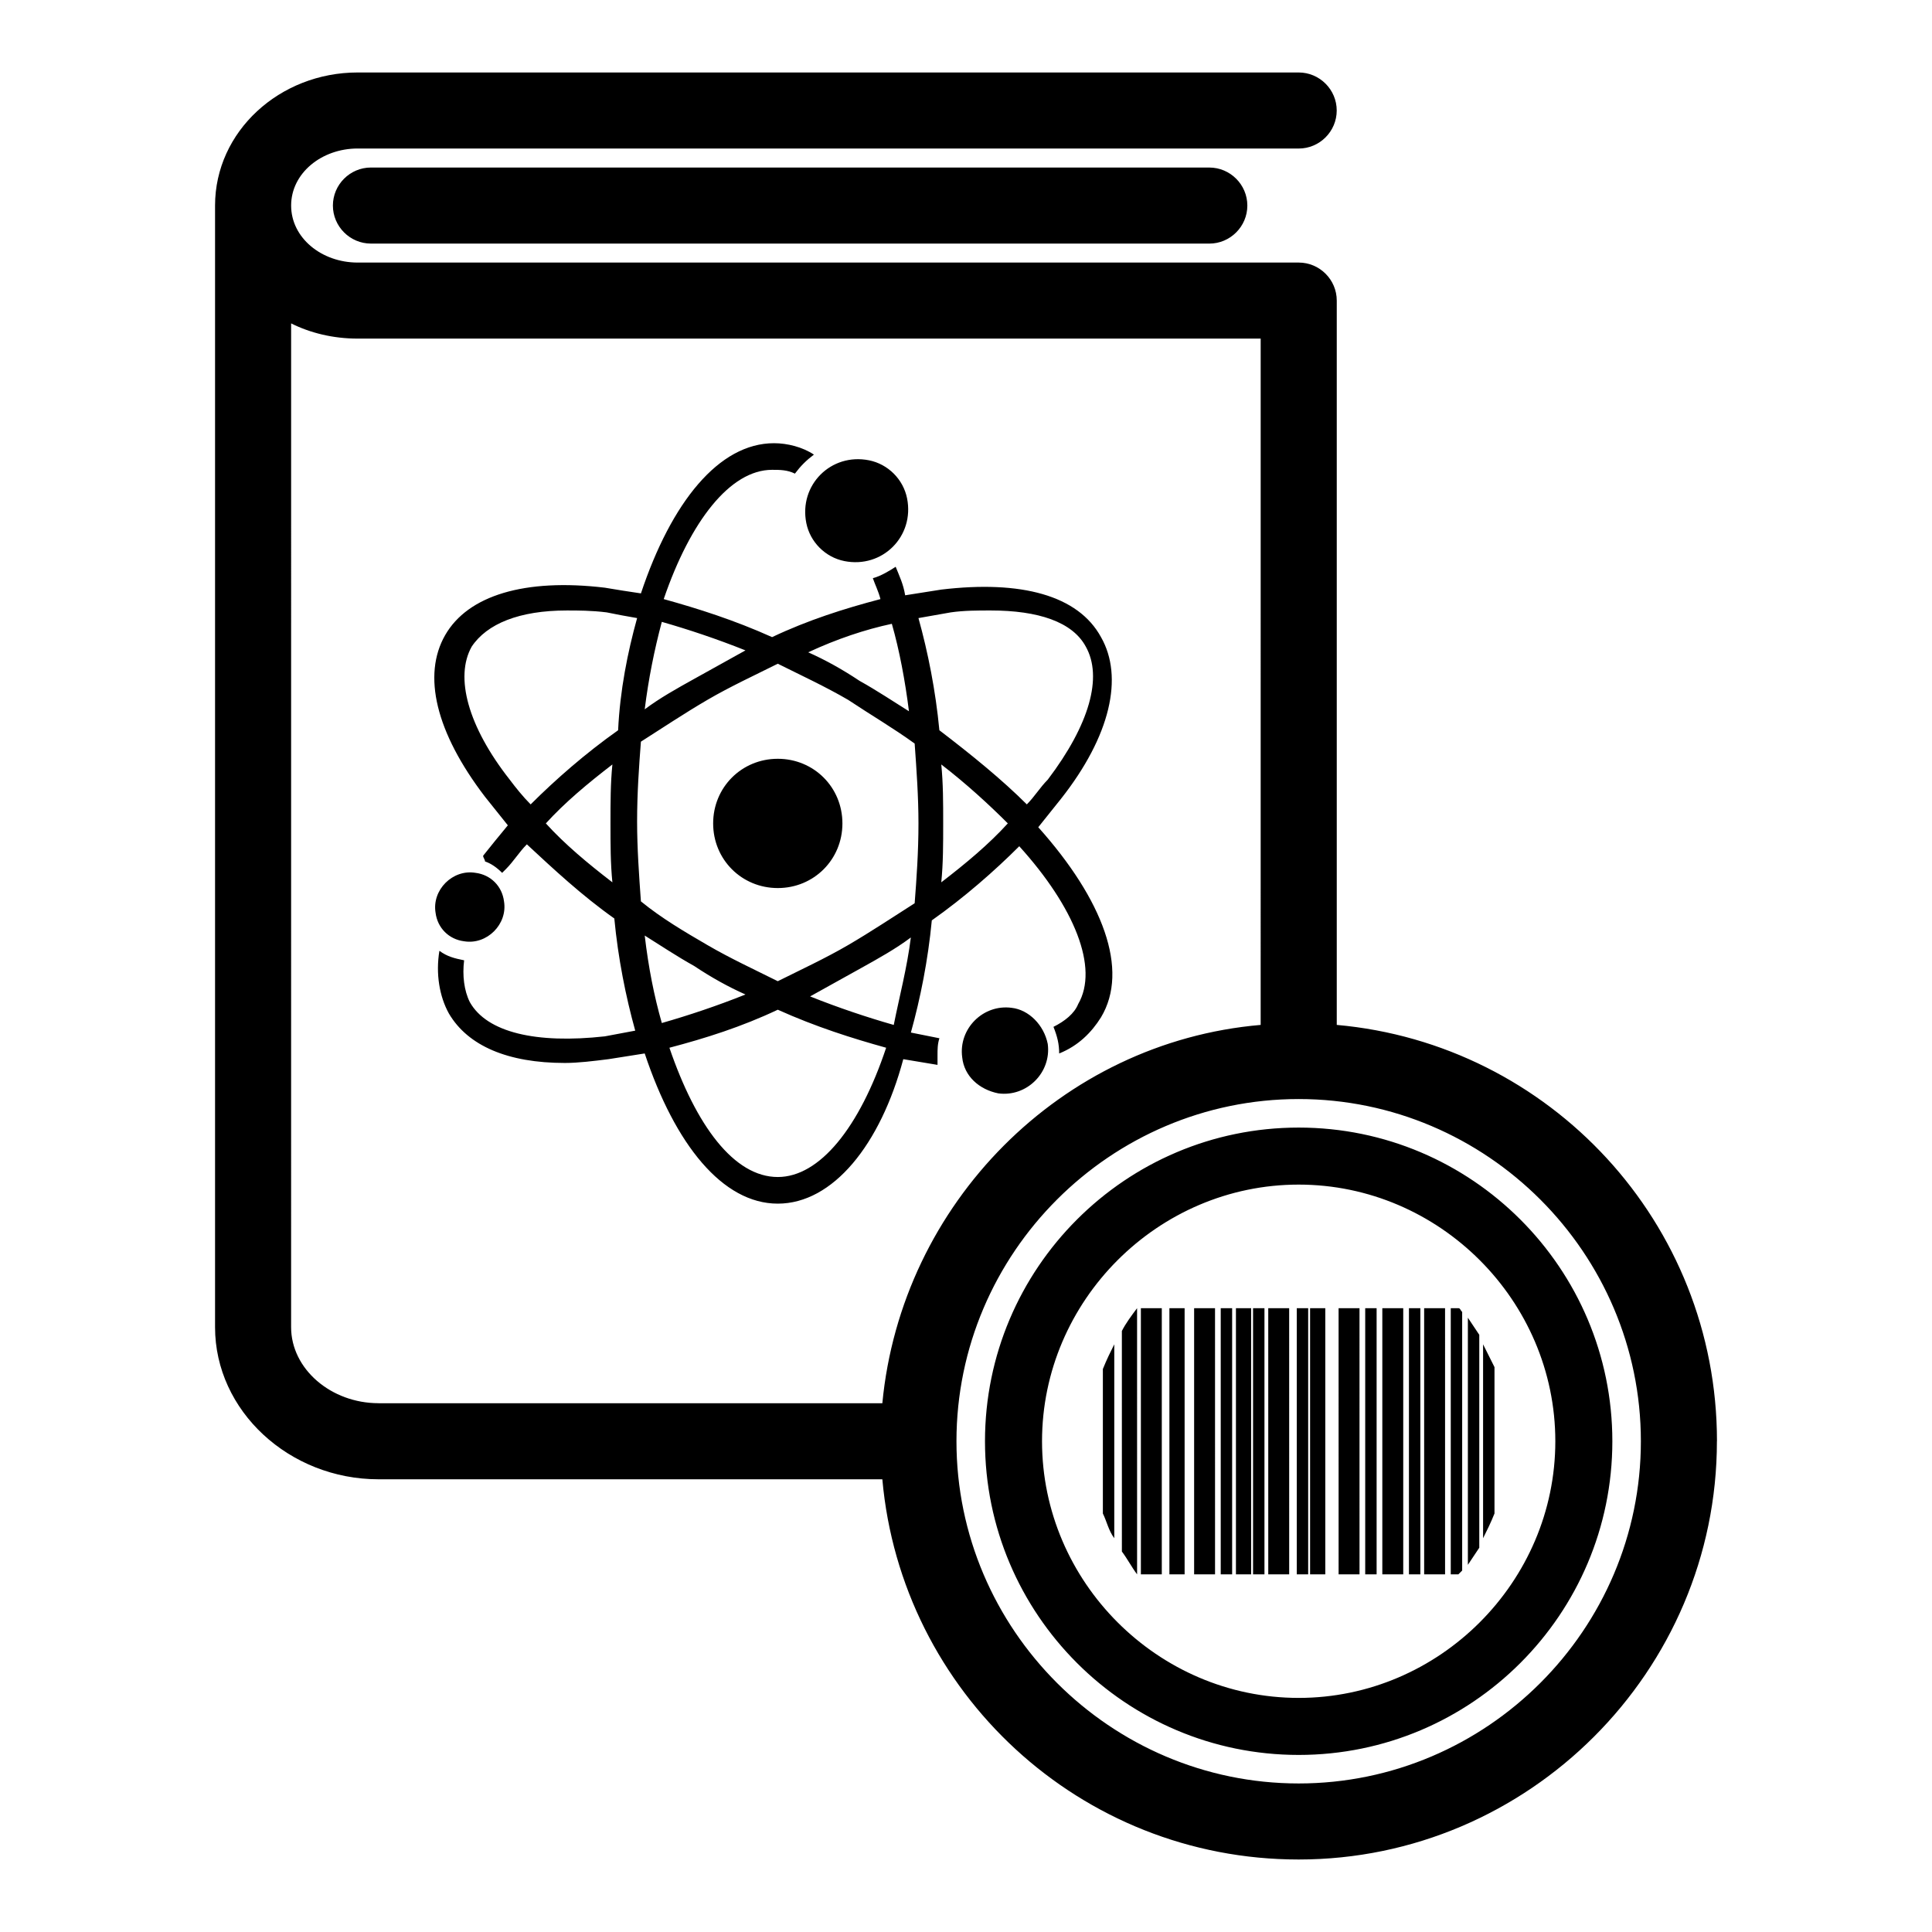
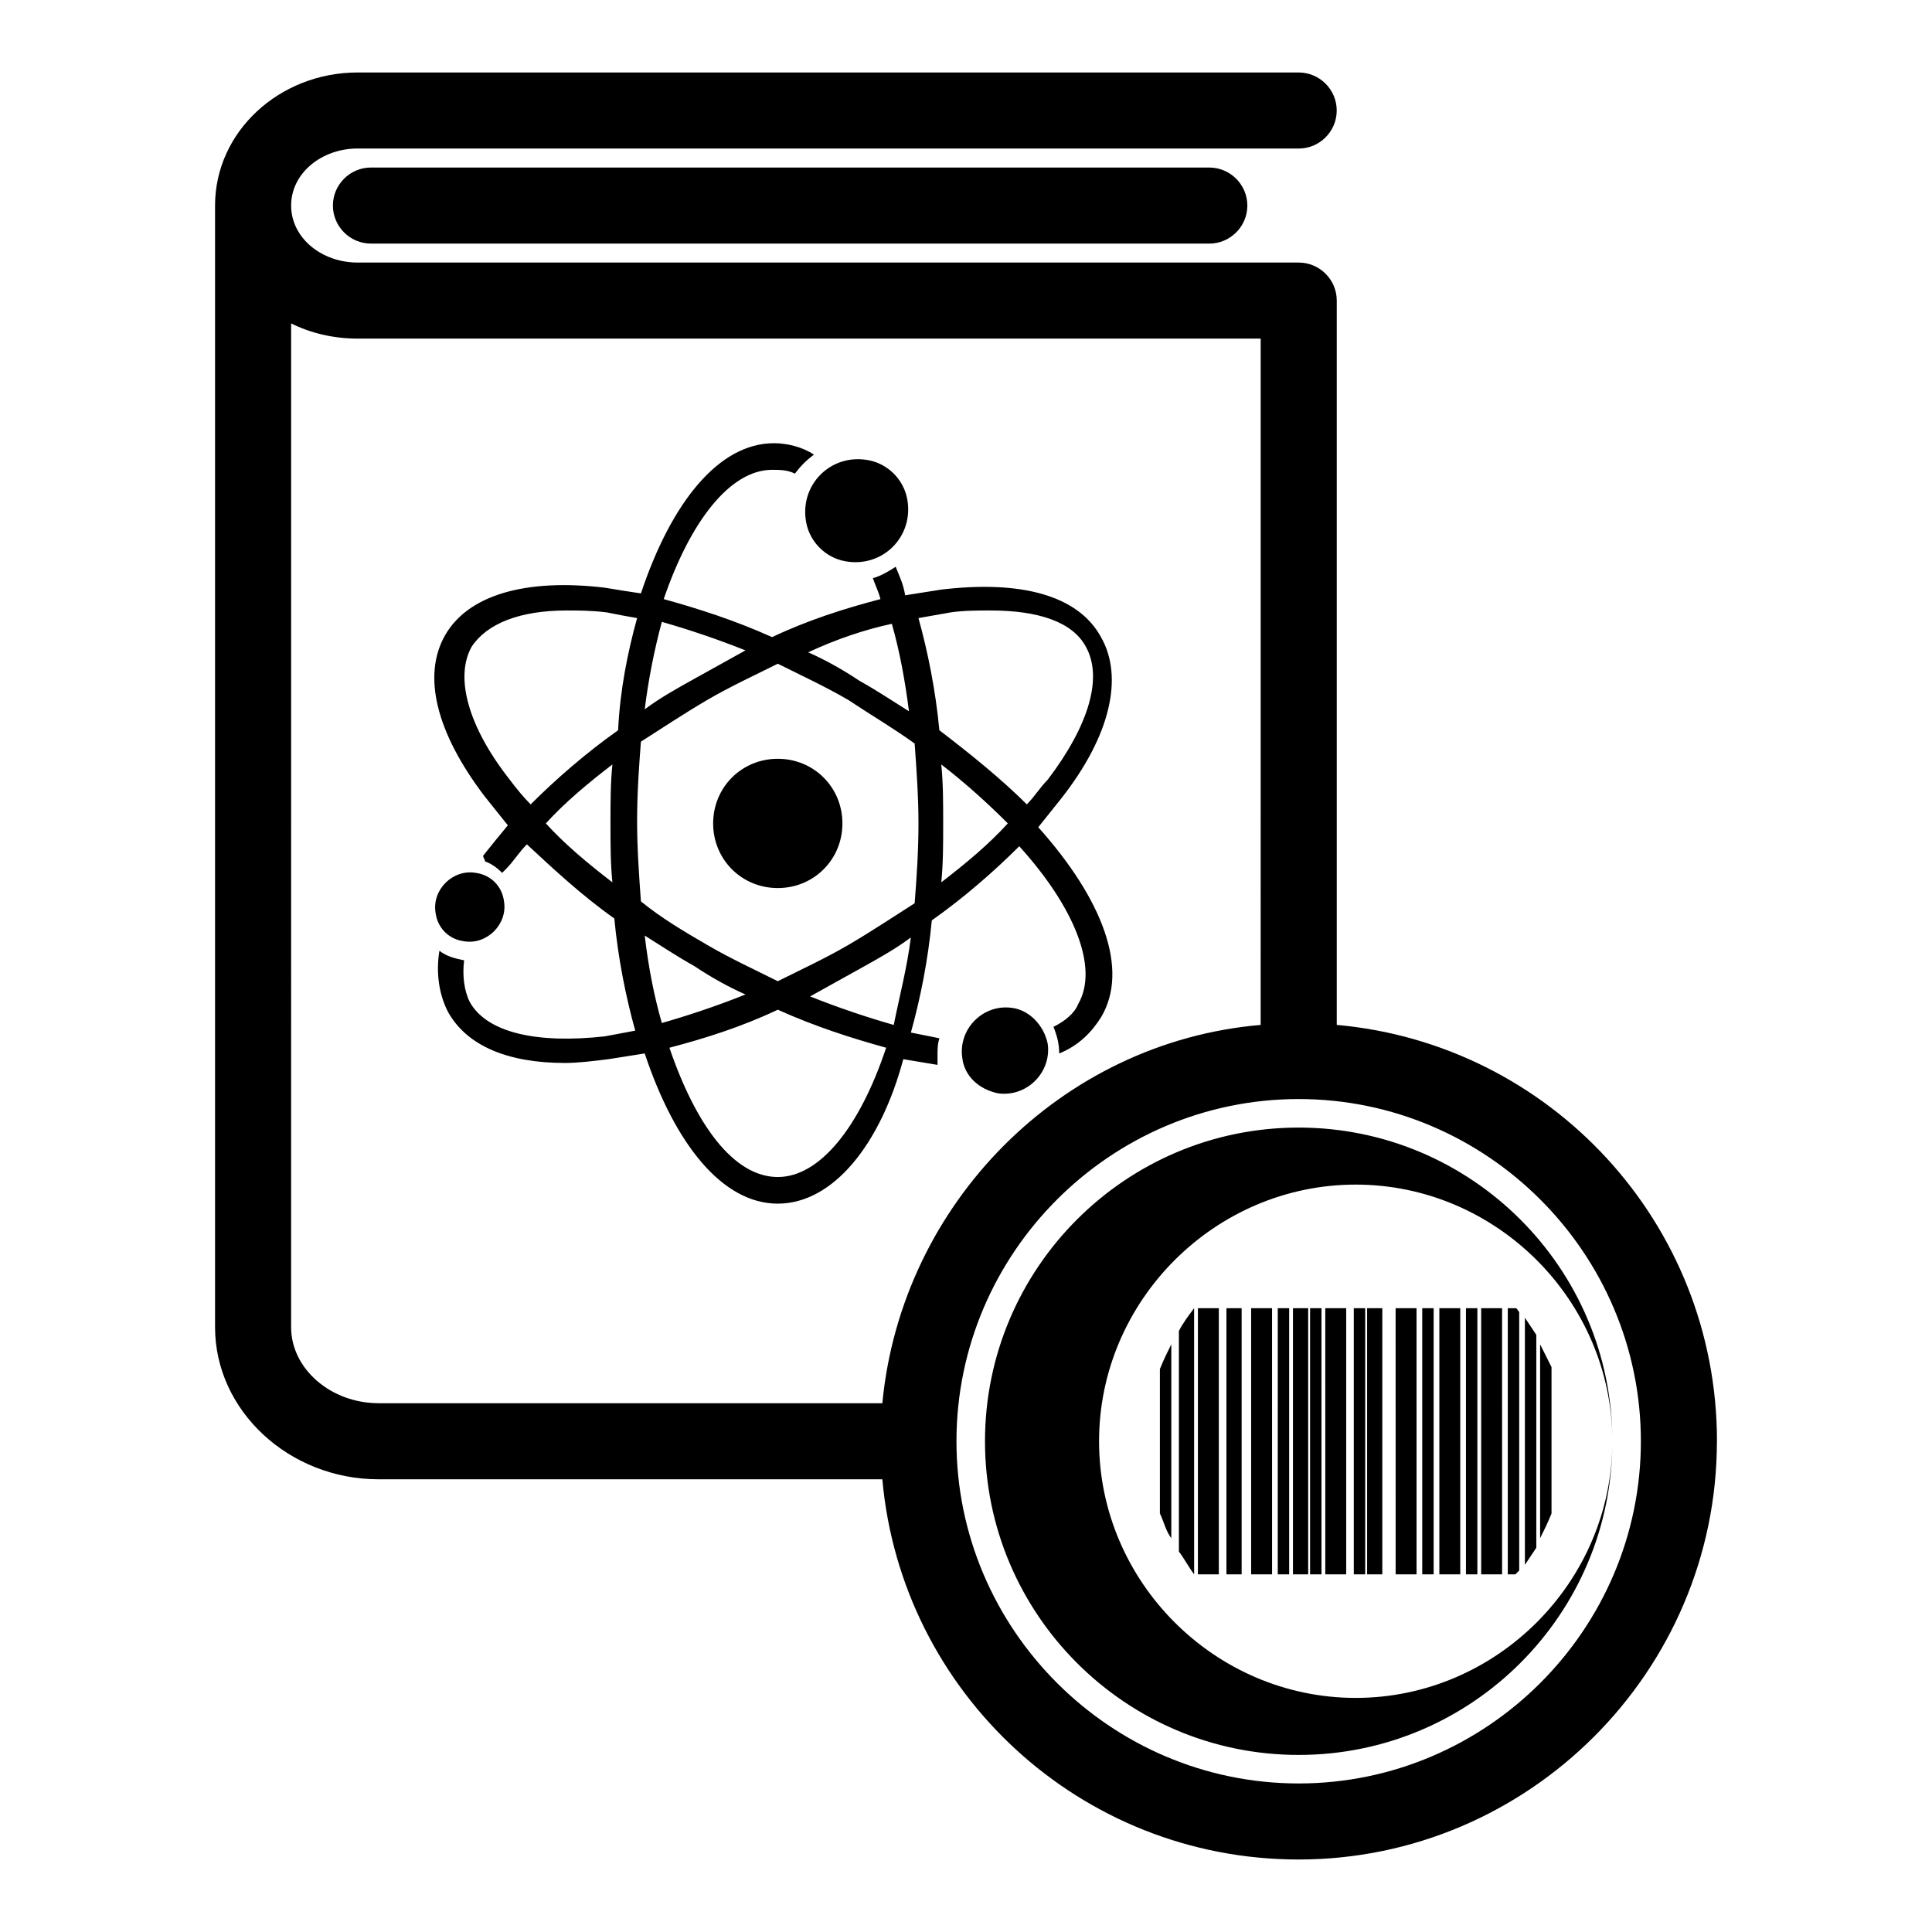
<svg xmlns="http://www.w3.org/2000/svg" fill="#000000" width="800px" height="800px" version="1.1" viewBox="144 144 512 512">
-   <path d="m464.48 188.4c5.543 0 10.078 4.535 10.078 10.078 0 5.543-4.535 10.078-10.078 10.078l-222.18-0.004c-5.543 0-10.078-4.535-10.078-10.078 0-5.543 4.535-10.078 10.078-10.078zm-106.8 94.211c1.008 5.039 5.039 9.07 10.078 10.078 10.078 2.016 18.641-6.551 16.625-16.625-1.008-5.039-5.039-9.07-10.078-10.078-10.078-2.016-18.641 6.551-16.625 16.625zm54.41 128.47c-7.559-1.008-14.105 5.543-13.098 13.098 0.504 5.039 4.535 8.566 9.574 9.574 7.559 1.008 14.105-5.543 13.098-13.098-1.008-5.039-5.039-9.07-9.574-9.574zm-61.969-31.738c9.574 0 17.129-7.559 17.129-17.129 0-9.574-7.559-17.129-17.129-17.129-9.574 0-17.129 7.559-17.129 17.129 0 9.57 7.559 17.129 17.129 17.129zm0 83.633c-14.609 0-27.207-15.617-35.266-39.801-3.023 0.504-6.551 1.008-9.574 1.512-4.031 0.504-8.062 1.008-11.586 1.008-15.113 0-25.695-4.535-30.73-13.098-2.519-4.535-3.527-10.578-2.519-16.625 2.016 1.512 4.031 2.016 6.551 2.519-0.504 4.031 0 8.062 1.512 11.082 4.535 8.062 17.633 11.082 35.77 9.07 2.519-0.504 5.543-1.008 8.062-1.512-2.519-9.07-4.535-19.145-5.543-29.727-8.566-6.047-16.121-13.098-23.176-19.648-2.016 2.016-3.527 4.535-5.543 6.551-0.504 0.504-0.504 0.504-1.008 1.008-1.512-1.512-3.023-2.519-4.535-3.023 0-0.504-0.504-1.008-0.504-1.512 2.016-2.519 4.031-5.039 6.551-8.062-2.016-2.519-4.031-5.039-6.047-7.559-13.098-17.129-16.625-32.242-10.578-42.824 6.047-10.578 21.16-15.113 42.32-12.594 3.023 0.504 6.047 1.008 9.574 1.512 8.062-24.184 20.656-39.801 35.266-39.801 3.527 0 7.559 1.008 10.578 3.023-2.016 1.512-3.527 3.023-5.039 5.039-2.016-1.008-4.031-1.008-6.047-1.008-11.082 0-21.664 13.602-28.719 34.258 9.07 2.519 18.641 5.543 28.719 10.078 9.574-4.535 19.145-7.559 28.719-10.078-0.504-2.016-1.512-4.031-2.016-5.543 2.016-0.504 4.535-2.016 6.047-3.023 1.008 2.519 2.016 4.535 2.519 7.559 3.023-0.504 6.551-1.008 9.574-1.512 21.16-2.519 36.273 1.512 42.32 12.594 6.047 10.578 2.519 26.199-10.578 42.824-2.016 2.519-4.031 5.039-6.047 7.559 17.129 19.145 24.184 37.785 16.625 50.383-2.519 4.031-6.047 7.559-11.082 9.574 0-2.519-0.504-4.535-1.512-7.055 3.023-1.512 5.543-3.527 6.551-6.047 5.543-9.574-1.008-25.695-15.617-41.816-6.551 6.551-14.609 13.602-23.176 19.648-1.008 10.578-3.023 20.656-5.543 29.727 2.519 0.504 5.039 1.008 7.559 1.512-0.504 1.512-0.504 3.023-0.504 4.535v2.519c-3.023-0.504-6.047-1.008-9.07-1.512-6.051 22.664-18.648 38.285-33.258 38.285zm60.961-100.77c-5.039-5.039-11.082-10.578-17.633-15.617 0.504 5.039 0.504 10.078 0.504 15.617 0 5.543 0 10.578-0.504 15.617 6.551-5.035 12.594-10.074 17.633-15.617zm-23.68-54.41c2.519 9.07 4.535 19.145 5.543 29.727 8.566 6.551 16.625 13.098 23.176 19.648 2.016-2.016 3.527-4.535 5.543-6.551 11.082-14.609 14.609-27.207 10.078-35.266-3.527-6.551-12.594-9.574-25.191-9.574-3.527 0-7.055 0-10.578 0.504-3.027 0.504-5.547 1.008-8.57 1.512zm-2.016 84.641c-4.031 3.023-8.566 5.543-13.098 8.062-4.535 2.519-9.07 5.039-13.602 7.559 7.559 3.023 15.113 5.543 22.168 7.559 1.508-7.562 3.523-15.117 4.531-23.18zm-27.203-75.57c4.535 2.016 9.07 4.535 13.602 7.559 4.535 2.519 9.07 5.543 13.098 8.062-1.008-8.062-2.519-16.121-4.535-23.176-7.051 1.508-14.609 4.027-22.164 7.555zm-43.328 15.113c4.031-3.023 8.566-5.543 13.098-8.062 4.535-2.519 9.07-5.039 13.602-7.559-7.559-3.023-15.113-5.543-22.168-7.559-2.012 7.562-3.523 15.117-4.531 23.18zm-9.07 30.227c0-5.543 0-10.578 0.504-15.617-6.551 5.039-12.594 10.078-17.633 15.617 5.039 5.543 11.082 10.578 17.633 15.617-0.504-5.035-0.504-10.074-0.504-15.617zm7.055-54.41c-3.023-0.504-5.543-1.008-8.062-1.512-4.031-0.504-7.559-0.504-10.578-0.504-12.594 0-21.16 3.527-25.191 9.574-4.535 8.062-1.008 21.16 10.078 35.266 1.512 2.016 3.527 4.535 5.543 6.551 6.551-6.551 14.609-13.602 23.176-19.648 0.5-10.582 2.516-20.656 5.035-29.727zm18.641 86.656c6.047 3.527 12.594 6.551 18.641 9.574 6.047-3.023 12.594-6.047 18.641-9.574 6.047-3.527 12.09-7.559 17.633-11.082 0.504-6.551 1.008-13.602 1.008-21.16 0-7.055-0.504-14.105-1.008-21.16-5.543-4.031-11.586-7.559-17.633-11.586-6.047-3.527-12.594-6.551-18.641-9.574-6.047 3.023-12.594 6.047-18.641 9.574s-12.09 7.559-17.633 11.082c-0.504 6.551-1.008 13.602-1.008 21.16 0 7.055 0.504 14.105 1.008 21.16 5.543 4.531 11.586 8.059 17.633 11.586zm-12.09 20.656c7.055-2.016 14.609-4.535 22.168-7.559-4.535-2.016-9.07-4.535-13.602-7.559-4.535-2.519-9.07-5.543-13.098-8.062 1.004 8.57 2.516 16.125 4.531 23.18zm59.449 6.551c-9.07-2.519-18.641-5.543-28.719-10.078-9.574 4.535-19.145 7.559-28.719 10.078 7.055 20.656 17.129 34.258 28.719 34.258 11.086 0 21.664-13.098 28.719-34.258zm-111.85-28.215c6.047 1.008 11.586-4.535 10.578-10.578-0.504-4.031-3.527-7.055-7.559-7.559-6.047-1.008-11.586 4.535-10.578 10.578 0.508 4.031 3.527 7.055 7.559 7.559zm332.01 132.5c0 60.961-49.879 110.84-110.84 110.84-57.938 0-105.3-44.336-110.33-100.76h-133.51c-23.68 0-43.328-18.137-43.328-40.305v-297.25c0-19.648 17.129-35.266 37.785-35.266h249.39c5.543 0 10.078 4.535 10.078 10.078 0 5.543-4.535 10.078-10.078 10.078l-249.38-0.008c-9.574 0-17.633 6.551-17.633 15.113 0 8.566 8.062 15.113 17.633 15.113h249.39c5.543 0 10.078 4.535 10.078 10.078v191.95c56.422 5.039 100.76 52.395 100.76 110.33zm-354.68-10.074h133.51c5.039-52.898 47.359-95.723 100.26-100.26l0.004-181.88h-239.31c-6.551 0-12.594-1.512-17.633-4.031l-0.004 266.01c0 11.082 10.582 20.152 23.176 20.152zm334.53 10.074c0-49.879-40.809-90.688-90.688-90.688-49.879 0-90.688 40.809-90.688 90.688 0 49.879 40.809 90.688 90.688 90.688 49.879 0 90.688-40.809 90.688-90.688zm-7.559 0c0 45.848-37.281 83.129-83.129 83.129-45.844 0-83.129-37.281-83.129-83.129 0-45.848 37.281-83.129 83.129-83.129 45.848 0.004 83.129 37.285 83.129 83.129zm-15.113 0c0-37.281-30.73-68.016-68.016-68.016-37.281 0.004-68.012 30.734-68.012 68.016s30.73 68.016 68.016 68.016c37.277 0 68.012-30.73 68.012-68.016zm-64.992 35.27h4.031v-70.535h-4.031zm-20.152 0h4.535v-70.535h-4.031v70.535zm-17.129 0h4.031v-70.535h-4.031zm67.512 0h5.543l-0.004-70.535h-5.543zm-11.086 0h5.543v-70.535h-5.543zm-11.586 0h5.543l-0.004-70.535h-5.543zm-18.641 0h5.543l-0.004-70.535h-5.543zm-19.648 0h5.543l-0.004-70.535h-5.539zm56.93 0h3.023v-70.535h-3.023zm-11.59 0h3.023v-70.535h-3.023zm-18.137 0h3.023v-70.535h-3.023zm-11.586 0h3.023v-70.535h-3.023zm-8.566 0h3.023v-70.535h-3.023zm69.527-60.961v51.387c1.008-2.016 2.016-4.031 3.023-6.551v-38.793c-1.008-2.016-2.016-4.027-3.023-6.043zm-90.688 60.961h5.543v-70.535h-5.543zm-10.074-16.125c1.008 2.016 1.512 4.535 3.023 6.551v-51.387c-1.008 2.016-2.016 4.031-3.023 6.551zm5.039 10.078c1.512 2.016 2.519 4.031 4.031 6.047l-0.004-70.535c-1.512 2.016-3.023 4.031-4.031 6.047zm87.156-64.488v70.535h2.016c0.504-0.504 0.504-0.504 1.008-1.008v-68.52c-0.504-0.504-0.504-1.008-1.008-1.008zm4.535 68.016c1.008-1.512 2.016-3.023 3.023-4.535v-56.426c-1.008-1.512-2.016-3.023-3.023-4.535z" />
+   <path d="m464.48 188.4c5.543 0 10.078 4.535 10.078 10.078 0 5.543-4.535 10.078-10.078 10.078l-222.18-0.004c-5.543 0-10.078-4.535-10.078-10.078 0-5.543 4.535-10.078 10.078-10.078zm-106.8 94.211c1.008 5.039 5.039 9.07 10.078 10.078 10.078 2.016 18.641-6.551 16.625-16.625-1.008-5.039-5.039-9.07-10.078-10.078-10.078-2.016-18.641 6.551-16.625 16.625zm54.41 128.47c-7.559-1.008-14.105 5.543-13.098 13.098 0.504 5.039 4.535 8.566 9.574 9.574 7.559 1.008 14.105-5.543 13.098-13.098-1.008-5.039-5.039-9.07-9.574-9.574zm-61.969-31.738c9.574 0 17.129-7.559 17.129-17.129 0-9.574-7.559-17.129-17.129-17.129-9.574 0-17.129 7.559-17.129 17.129 0 9.57 7.559 17.129 17.129 17.129zm0 83.633c-14.609 0-27.207-15.617-35.266-39.801-3.023 0.504-6.551 1.008-9.574 1.512-4.031 0.504-8.062 1.008-11.586 1.008-15.113 0-25.695-4.535-30.73-13.098-2.519-4.535-3.527-10.578-2.519-16.625 2.016 1.512 4.031 2.016 6.551 2.519-0.504 4.031 0 8.062 1.512 11.082 4.535 8.062 17.633 11.082 35.77 9.07 2.519-0.504 5.543-1.008 8.062-1.512-2.519-9.07-4.535-19.145-5.543-29.727-8.566-6.047-16.121-13.098-23.176-19.648-2.016 2.016-3.527 4.535-5.543 6.551-0.504 0.504-0.504 0.504-1.008 1.008-1.512-1.512-3.023-2.519-4.535-3.023 0-0.504-0.504-1.008-0.504-1.512 2.016-2.519 4.031-5.039 6.551-8.062-2.016-2.519-4.031-5.039-6.047-7.559-13.098-17.129-16.625-32.242-10.578-42.824 6.047-10.578 21.16-15.113 42.32-12.594 3.023 0.504 6.047 1.008 9.574 1.512 8.062-24.184 20.656-39.801 35.266-39.801 3.527 0 7.559 1.008 10.578 3.023-2.016 1.512-3.527 3.023-5.039 5.039-2.016-1.008-4.031-1.008-6.047-1.008-11.082 0-21.664 13.602-28.719 34.258 9.07 2.519 18.641 5.543 28.719 10.078 9.574-4.535 19.145-7.559 28.719-10.078-0.504-2.016-1.512-4.031-2.016-5.543 2.016-0.504 4.535-2.016 6.047-3.023 1.008 2.519 2.016 4.535 2.519 7.559 3.023-0.504 6.551-1.008 9.574-1.512 21.16-2.519 36.273 1.512 42.32 12.594 6.047 10.578 2.519 26.199-10.578 42.824-2.016 2.519-4.031 5.039-6.047 7.559 17.129 19.145 24.184 37.785 16.625 50.383-2.519 4.031-6.047 7.559-11.082 9.574 0-2.519-0.504-4.535-1.512-7.055 3.023-1.512 5.543-3.527 6.551-6.047 5.543-9.574-1.008-25.695-15.617-41.816-6.551 6.551-14.609 13.602-23.176 19.648-1.008 10.578-3.023 20.656-5.543 29.727 2.519 0.504 5.039 1.008 7.559 1.512-0.504 1.512-0.504 3.023-0.504 4.535v2.519c-3.023-0.504-6.047-1.008-9.07-1.512-6.051 22.664-18.648 38.285-33.258 38.285zm60.961-100.77c-5.039-5.039-11.082-10.578-17.633-15.617 0.504 5.039 0.504 10.078 0.504 15.617 0 5.543 0 10.578-0.504 15.617 6.551-5.035 12.594-10.074 17.633-15.617zm-23.68-54.41c2.519 9.07 4.535 19.145 5.543 29.727 8.566 6.551 16.625 13.098 23.176 19.648 2.016-2.016 3.527-4.535 5.543-6.551 11.082-14.609 14.609-27.207 10.078-35.266-3.527-6.551-12.594-9.574-25.191-9.574-3.527 0-7.055 0-10.578 0.504-3.027 0.504-5.547 1.008-8.57 1.512zm-2.016 84.641c-4.031 3.023-8.566 5.543-13.098 8.062-4.535 2.519-9.07 5.039-13.602 7.559 7.559 3.023 15.113 5.543 22.168 7.559 1.508-7.562 3.523-15.117 4.531-23.18zm-27.203-75.57c4.535 2.016 9.07 4.535 13.602 7.559 4.535 2.519 9.07 5.543 13.098 8.062-1.008-8.062-2.519-16.121-4.535-23.176-7.051 1.508-14.609 4.027-22.164 7.555zm-43.328 15.113c4.031-3.023 8.566-5.543 13.098-8.062 4.535-2.519 9.07-5.039 13.602-7.559-7.559-3.023-15.113-5.543-22.168-7.559-2.012 7.562-3.523 15.117-4.531 23.18zm-9.07 30.227c0-5.543 0-10.578 0.504-15.617-6.551 5.039-12.594 10.078-17.633 15.617 5.039 5.543 11.082 10.578 17.633 15.617-0.504-5.035-0.504-10.074-0.504-15.617zm7.055-54.41c-3.023-0.504-5.543-1.008-8.062-1.512-4.031-0.504-7.559-0.504-10.578-0.504-12.594 0-21.16 3.527-25.191 9.574-4.535 8.062-1.008 21.16 10.078 35.266 1.512 2.016 3.527 4.535 5.543 6.551 6.551-6.551 14.609-13.602 23.176-19.648 0.5-10.582 2.516-20.656 5.035-29.727zm18.641 86.656c6.047 3.527 12.594 6.551 18.641 9.574 6.047-3.023 12.594-6.047 18.641-9.574 6.047-3.527 12.09-7.559 17.633-11.082 0.504-6.551 1.008-13.602 1.008-21.16 0-7.055-0.504-14.105-1.008-21.16-5.543-4.031-11.586-7.559-17.633-11.586-6.047-3.527-12.594-6.551-18.641-9.574-6.047 3.023-12.594 6.047-18.641 9.574s-12.09 7.559-17.633 11.082c-0.504 6.551-1.008 13.602-1.008 21.16 0 7.055 0.504 14.105 1.008 21.16 5.543 4.531 11.586 8.059 17.633 11.586zm-12.09 20.656c7.055-2.016 14.609-4.535 22.168-7.559-4.535-2.016-9.07-4.535-13.602-7.559-4.535-2.519-9.07-5.543-13.098-8.062 1.004 8.57 2.516 16.125 4.531 23.18zm59.449 6.551c-9.07-2.519-18.641-5.543-28.719-10.078-9.574 4.535-19.145 7.559-28.719 10.078 7.055 20.656 17.129 34.258 28.719 34.258 11.086 0 21.664-13.098 28.719-34.258zm-111.85-28.215c6.047 1.008 11.586-4.535 10.578-10.578-0.504-4.031-3.527-7.055-7.559-7.559-6.047-1.008-11.586 4.535-10.578 10.578 0.508 4.031 3.527 7.055 7.559 7.559zm332.01 132.5c0 60.961-49.879 110.84-110.84 110.84-57.938 0-105.3-44.336-110.33-100.76h-133.51c-23.68 0-43.328-18.137-43.328-40.305v-297.25c0-19.648 17.129-35.266 37.785-35.266h249.39c5.543 0 10.078 4.535 10.078 10.078 0 5.543-4.535 10.078-10.078 10.078l-249.38-0.008c-9.574 0-17.633 6.551-17.633 15.113 0 8.566 8.062 15.113 17.633 15.113h249.39c5.543 0 10.078 4.535 10.078 10.078v191.95c56.422 5.039 100.76 52.395 100.76 110.33zm-354.68-10.074h133.51c5.039-52.898 47.359-95.723 100.26-100.26l0.004-181.88h-239.31c-6.551 0-12.594-1.512-17.633-4.031l-0.004 266.01c0 11.082 10.582 20.152 23.176 20.152zm334.53 10.074c0-49.879-40.809-90.688-90.688-90.688-49.879 0-90.688 40.809-90.688 90.688 0 49.879 40.809 90.688 90.688 90.688 49.879 0 90.688-40.809 90.688-90.688zm-7.559 0c0 45.848-37.281 83.129-83.129 83.129-45.844 0-83.129-37.281-83.129-83.129 0-45.848 37.281-83.129 83.129-83.129 45.848 0.004 83.129 37.285 83.129 83.129zc0-37.281-30.73-68.016-68.016-68.016-37.281 0.004-68.012 30.734-68.012 68.016s30.73 68.016 68.016 68.016c37.277 0 68.012-30.73 68.012-68.016zm-64.992 35.27h4.031v-70.535h-4.031zm-20.152 0h4.535v-70.535h-4.031v70.535zm-17.129 0h4.031v-70.535h-4.031zm67.512 0h5.543l-0.004-70.535h-5.543zm-11.086 0h5.543v-70.535h-5.543zm-11.586 0h5.543l-0.004-70.535h-5.543zm-18.641 0h5.543l-0.004-70.535h-5.543zm-19.648 0h5.543l-0.004-70.535h-5.539zm56.93 0h3.023v-70.535h-3.023zm-11.59 0h3.023v-70.535h-3.023zm-18.137 0h3.023v-70.535h-3.023zm-11.586 0h3.023v-70.535h-3.023zm-8.566 0h3.023v-70.535h-3.023zm69.527-60.961v51.387c1.008-2.016 2.016-4.031 3.023-6.551v-38.793c-1.008-2.016-2.016-4.027-3.023-6.043zm-90.688 60.961h5.543v-70.535h-5.543zm-10.074-16.125c1.008 2.016 1.512 4.535 3.023 6.551v-51.387c-1.008 2.016-2.016 4.031-3.023 6.551zm5.039 10.078c1.512 2.016 2.519 4.031 4.031 6.047l-0.004-70.535c-1.512 2.016-3.023 4.031-4.031 6.047zm87.156-64.488v70.535h2.016c0.504-0.504 0.504-0.504 1.008-1.008v-68.52c-0.504-0.504-0.504-1.008-1.008-1.008zm4.535 68.016c1.008-1.512 2.016-3.023 3.023-4.535v-56.426c-1.008-1.512-2.016-3.023-3.023-4.535z" />
</svg>